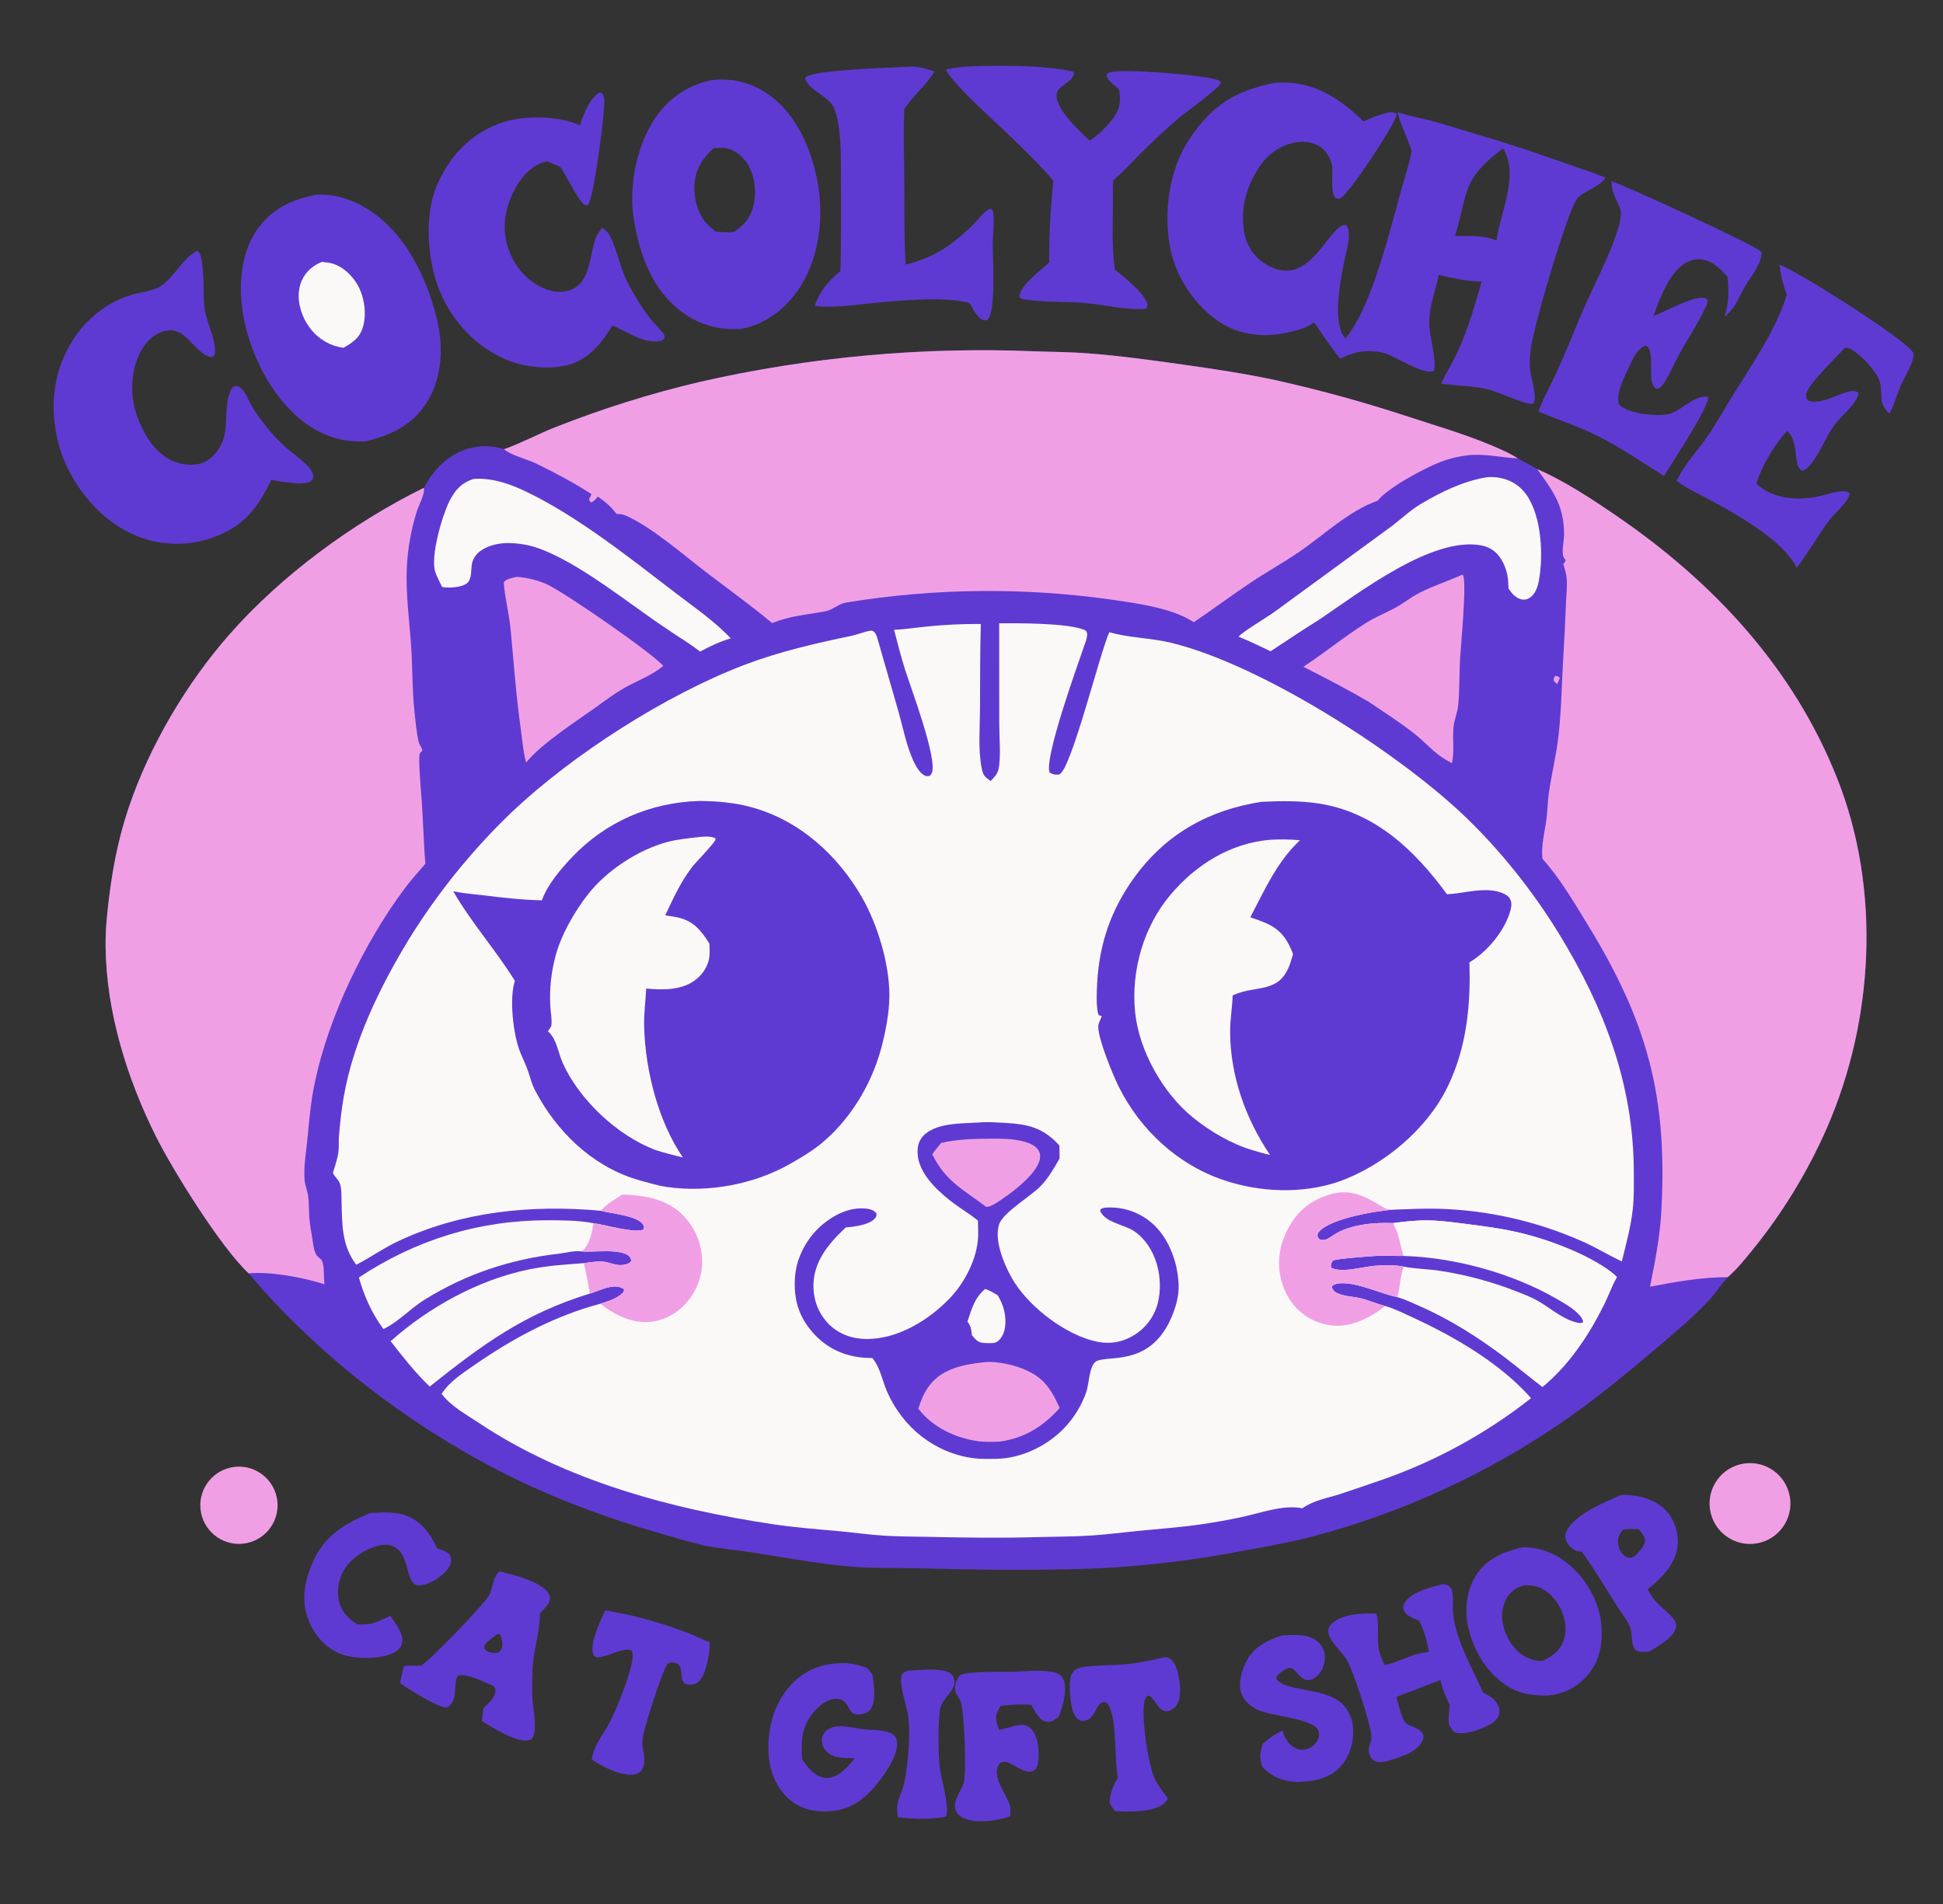
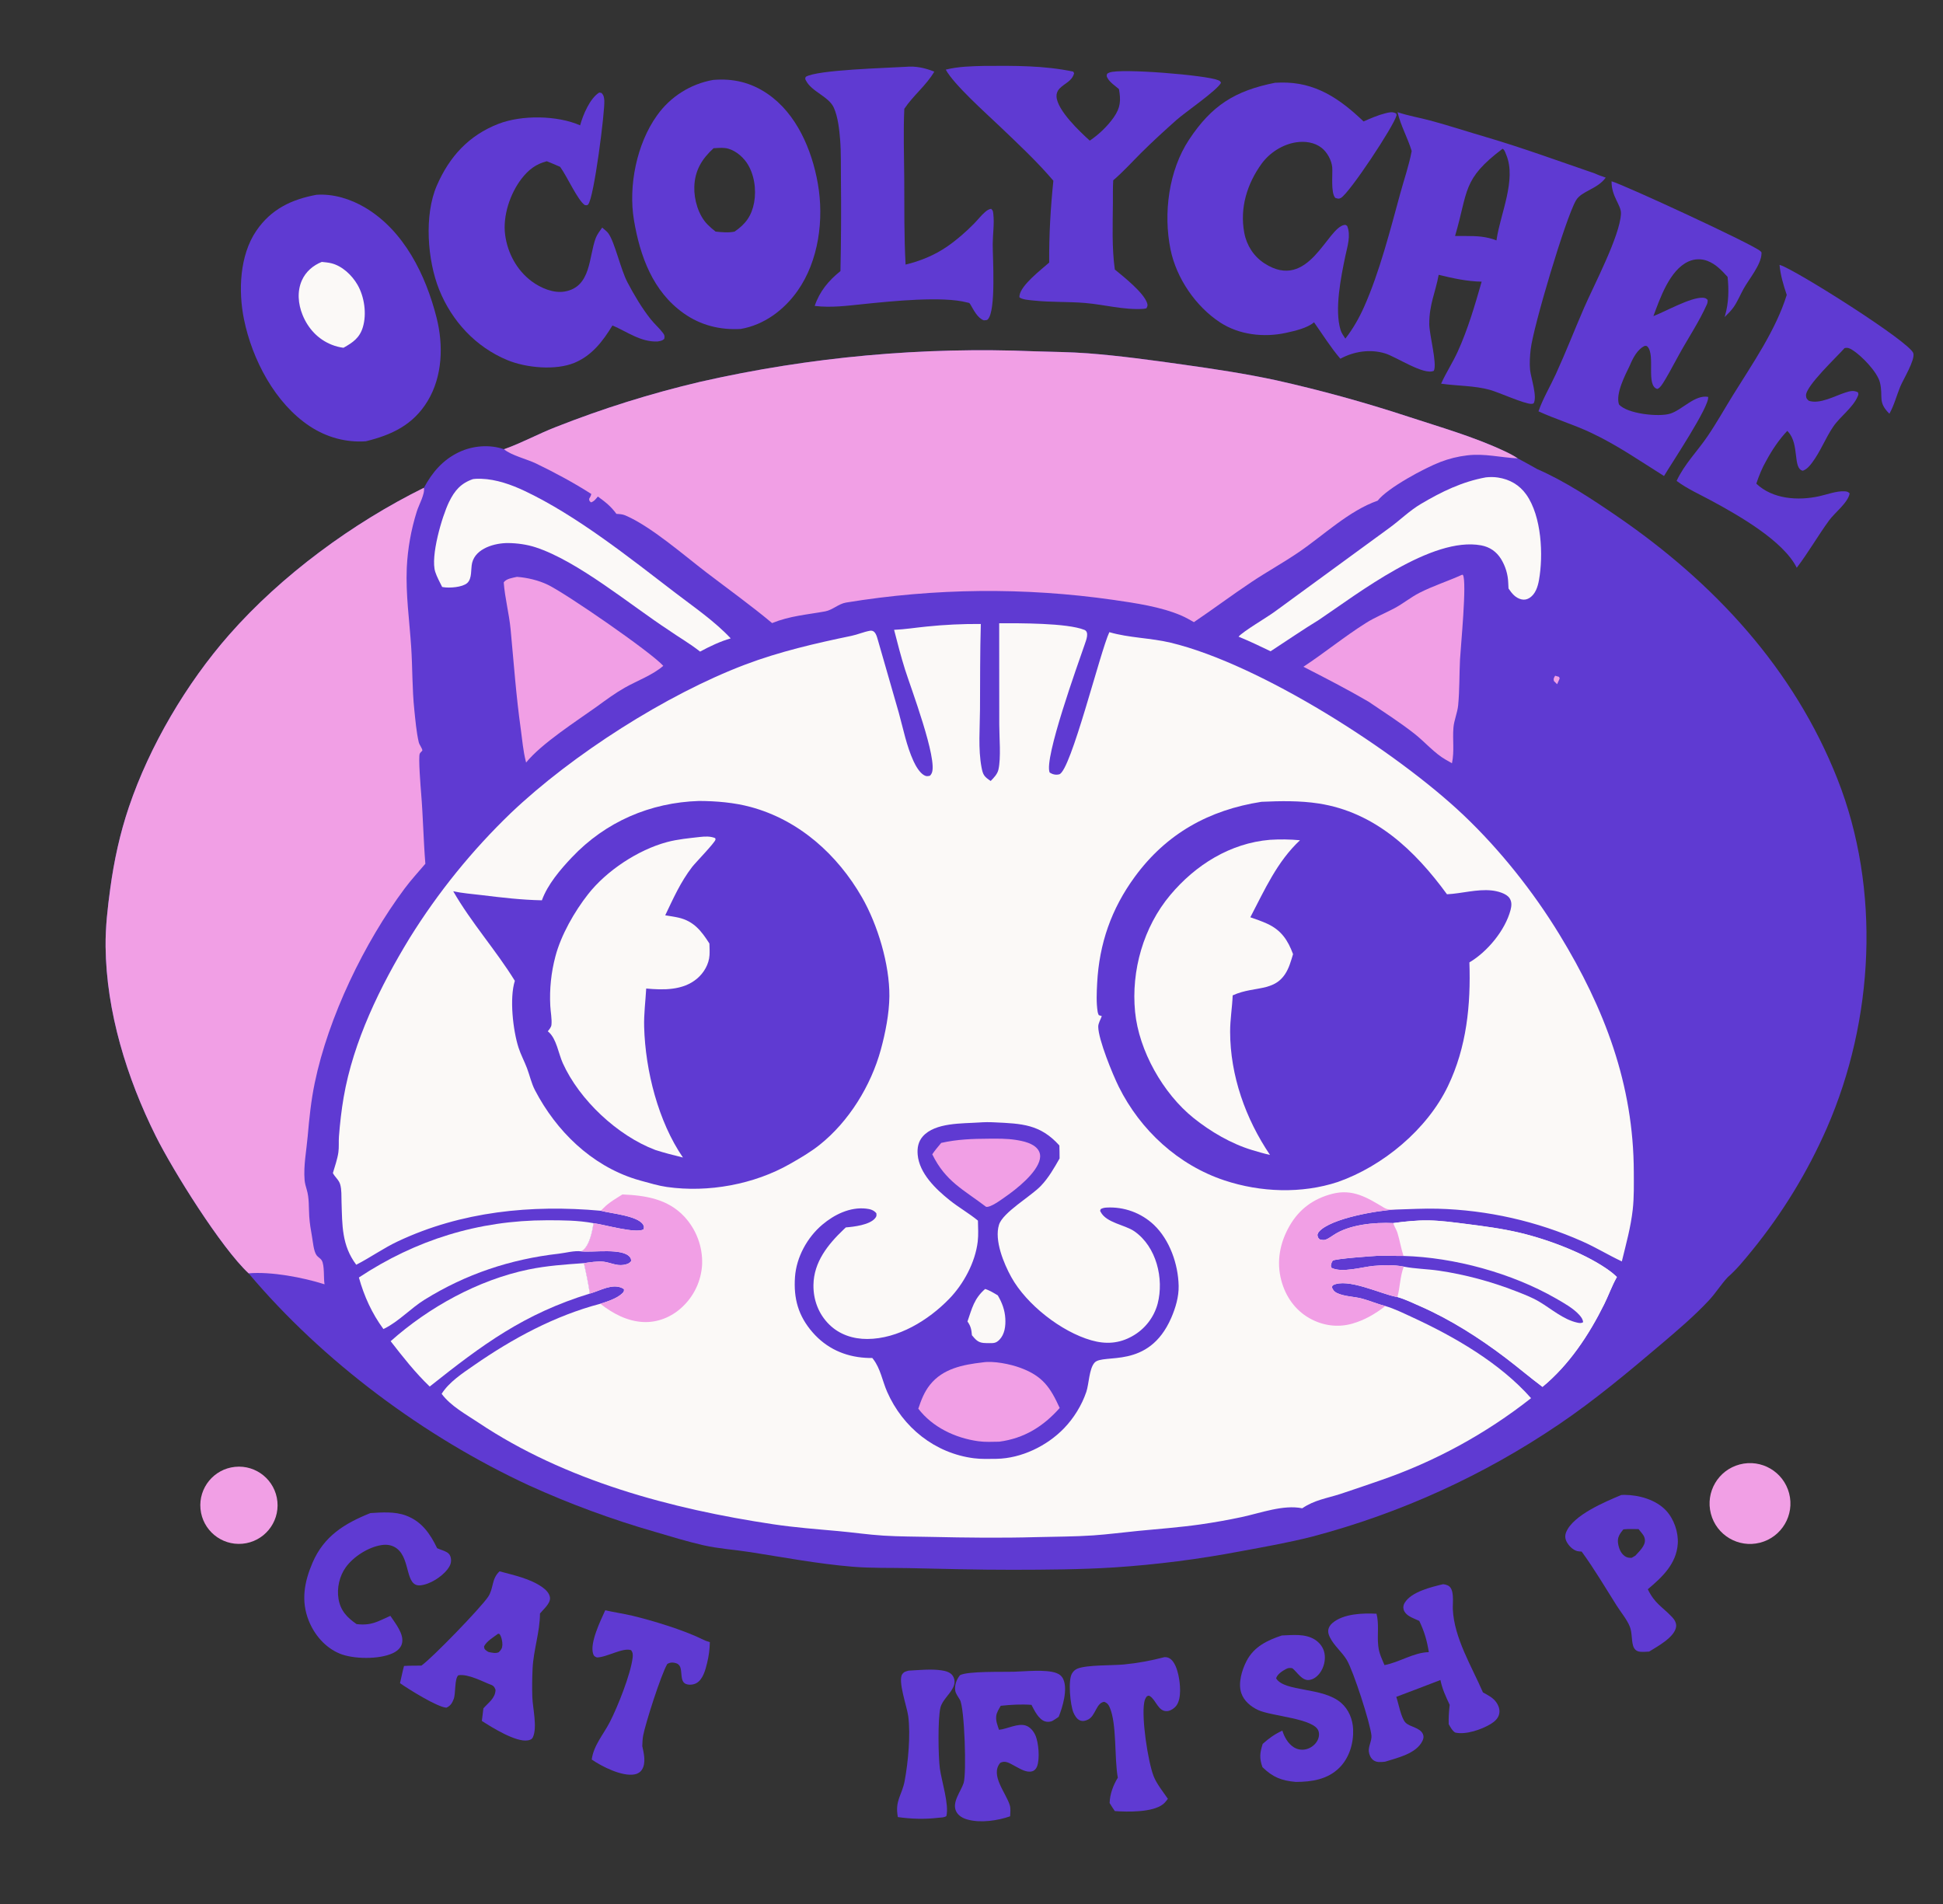
<svg xmlns="http://www.w3.org/2000/svg" height="886" width="904">
  <rect width="100%" height="100%" fill="#333333" stroke="none" />
  <path d="M271.075 241.644L271.59 241.465C280.825 238.175 289.559 233.36 298.723 229.794C324.061 219.78 350.095 211.62 376.617 205.381C435.652 191.97 496.205 186.455 556.691 188.979C566.169 189.292 575.746 189.333 585.198 190.061C602.298 191.377 619.43 193.734 636.393 196.126C653.147 198.488 669.896 200.989 686.446 204.563C710.425 209.929 734.13 216.462 757.474 224.137C774.547 229.737 792.626 234.907 808.902 242.515C811.485 243.721 813.987 244.972 816.359 246.563C819.868 248.44 823.355 250.363 826.816 252.332C841.715 258.814 856.332 268.48 869.702 277.64C921.888 313.393 964.876 359.626 988.33 419.095C1011.74 478.45 1008 548.633 982.622 606.78C972.243 630.452 958.709 652.61 942.388 672.652C938.329 677.614 934.178 682.793 929.331 687.003C925.686 690.887 922.866 695.531 919.188 699.472C911.433 707.786 902.205 715.657 893.525 723.021C876.026 737.868 857.585 753.293 838.572 766.13C798.078 793.614 753.22 814.038 705.901 826.536C693.122 829.796 680.08 832.084 667.12 834.484C644.736 838.736 622.115 841.623 599.38 843.128C581.248 844.279 562.729 844.38 544.55 844.408C526.029 844.436 507.584 843.906 489.075 843.513C478.862 843.295 468.546 843.596 458.362 842.742C439.976 841.198 421.897 837.79 403.697 834.93C395.314 833.613 386.506 833.08 378.254 831.19C369.395 829.161 360.771 826.503 352.066 823.939C328.99 817.29 306.431 808.967 284.566 799.038C228.238 772.945 173.728 732.444 133.717 684.94C118.939 671.164 93.052 629.709 83.768 611.077C68.247 579.926 57.159 544.203 56.794 509.192C56.684 498.637 57.887 488.379 59.306 477.938C61.334 463.003 64.501 448.369 69.344 434.073C80.5 401.145 100.279 367.637 123.177 341.541C151.363 309.418 189.785 281.254 228.001 262.388C232.537 254.016 238.119 247.403 246.877 243.218C254.182 239.727 263.372 238.958 271.075 241.644Z" transform="scale(0.865 0.865)" fill="#5F3AD2" />
  <path d="M271.075 241.644L271.59 241.465C280.825 238.175 289.559 233.36 298.723 229.794C324.061 219.78 350.095 211.62 376.617 205.381C435.652 191.97 496.205 186.455 556.691 188.979C566.169 189.292 575.746 189.333 585.198 190.061C602.298 191.377 619.43 193.734 636.393 196.126C653.147 198.488 669.896 200.989 686.446 204.563C710.425 209.929 734.13 216.462 757.474 224.137C774.547 229.737 792.626 234.907 808.902 242.515C811.485 243.721 813.987 244.972 816.359 246.563C807.106 246.137 798.509 243.791 789.116 244.953C784.203 245.527 779.383 246.718 774.768 248.5C766.546 251.607 746.396 262.384 741.019 269.314C725.622 274.696 711.957 287.891 698.555 297.034C690.361 302.624 681.614 307.445 673.346 312.949C662.832 319.947 652.664 327.576 642.173 334.657C639.972 333.413 637.757 332.129 635.433 331.126C624.377 326.366 610.695 324.403 598.851 322.685C551.123 315.836 502.628 316.324 455.048 324.131C450.97 324.82 447.816 328.147 443.789 328.877C433.826 330.685 424.883 331.273 415.293 335.166C403.91 325.633 391.657 316.869 379.856 307.841C367.904 298.696 349.989 283.053 336.333 277.236C334.821 276.592 333.178 276.507 331.555 276.421C328.689 272.441 325.523 269.936 321.572 267.102C320.405 268.468 319.613 269.663 317.893 270.24C317.007 269.438 316.97 269.515 316.875 268.338C317.405 267.443 317.851 266.739 318.03 265.705C308.6 259.664 298.405 254.189 288.328 249.323C283.472 246.979 274.955 244.948 271.075 241.644Z" transform="scale(0.865 0.865)" fill="#F19FE5" />
-   <path d="M826.816 252.332C841.715 258.814 856.332 268.48 869.702 277.64C921.888 313.393 964.876 359.626 988.33 419.095C1011.74 478.45 1008 548.633 982.622 606.78C972.243 630.452 958.709 652.61 942.388 672.652C938.329 677.614 934.178 682.793 929.331 687.003C915.647 686.94 900.891 689.566 887.499 692.118C890.179 678.677 892.796 665.673 893.569 651.915C897.03 590.238 886.315 550.111 854.046 497.52C846.452 485.144 839.342 472.786 829.616 461.913C828.895 454.62 830.849 447.584 831.83 440.409C832.382 436.373 832.358 432.275 832.877 428.238C833.991 419.552 835.984 411.055 837.37 402.437C839.794 387.368 839.878 369.793 840.8 354.399C841.413 344.158 841.916 333.96 842.322 323.709C842.482 319.664 843.026 315.239 842.694 311.21C842.478 308.57 841.587 305.879 840.862 303.335C841.552 302.595 841.796 302.324 842.146 301.344C841.796 300.812 841.048 299.966 840.863 299.395C839.921 296.5 841.219 291.107 841.265 287.909C841.337 282.993 840.693 277.973 839.164 273.291C836.607 265.46 831.5 258.985 826.816 252.332Z" transform="scale(0.865 0.865)" fill="#F19FE5" />
  <path d="M228.001 262.388C228.719 265.584 225.211 271.775 224.215 275.028C221.101 284.911 219.279 295.155 218.792 305.505C218.202 319.902 220.219 333.617 221.159 347.887C221.901 359.179 221.667 370.664 222.857 381.905C223.452 387.541 223.957 393.755 225.237 399.257C225.581 400.741 227.29 402.751 227.157 403.762C226.787 404.199 226.008 404.89 225.785 405.38C224.926 407.258 226.282 423.818 226.534 426.899C227.561 439.472 227.767 452.067 228.791 464.624C225.046 469.029 221.079 473.338 217.622 477.975C195.954 507.052 176.644 547.04 169.281 582.56C167.291 592.152 166.34 601.625 165.486 611.379C164.811 619.069 163.206 626.969 163.831 634.702C163.977 636.493 164.487 638.241 165 639.955C166.378 644.556 166.022 649.525 166.334 654.286C166.573 657.952 167.157 661.544 167.815 665.154C168.316 667.903 168.675 672.984 170.267 675.209C171.018 676.258 172.375 676.865 173.06 677.995C174.634 680.592 173.991 687.663 174.559 690.841C162.906 687.131 145.929 683.911 133.717 684.94C118.939 671.164 93.052 629.709 83.768 611.077C68.247 579.926 57.159 544.203 56.794 509.192C56.684 498.637 57.887 488.379 59.306 477.938C61.334 463.003 64.501 448.369 69.344 434.073C80.5 401.145 100.279 367.637 123.177 341.541C151.363 309.418 189.785 281.254 228.001 262.388Z" transform="scale(0.865 0.865)" fill="#F19FE5" />
  <path d="M537.439 335.257C548.227 335.235 573.845 335.076 583.23 338.804C586.011 339.908 584.265 344.224 583.532 346.359C579.883 356.999 561.326 408.214 564.599 415.579C566.155 416.557 567.914 416.996 569.739 416.511C575.965 414.863 591.847 350.176 596.687 340.051C607.251 343.15 618.871 343.119 629.663 345.709C677.881 357.282 751.056 404.148 787.26 438.527C806.792 457.075 824.735 479.664 838.76 502.645C863.01 542.38 878.647 583.282 878.779 630.375C878.798 637.025 878.949 643.932 878.217 650.547C877.155 660.158 874.614 669.172 872.34 678.524C865.146 675.16 858.367 670.966 851.087 667.758C826.557 656.869 800.129 650.899 773.301 650.183C765.81 649.99 758.249 650.426 750.759 650.636C741.24 651.026 715.889 655.299 709.488 662.484C709.023 663.004 708.801 663.555 708.596 664.208C708.813 665.598 708.801 665.682 709.792 666.666C711.548 667.185 712.542 667.233 714.177 666.315C715.178 665.754 716.137 665.128 717.084 664.482C725.628 658.656 739.289 657.443 749.383 657.907C755.541 657.058 762.007 656.38 768.228 656.468C774.989 656.563 781.877 657.521 788.583 658.37C798.264 659.595 807.998 660.875 817.503 663.129C833.049 666.815 853.918 674.639 866.559 684.195C867.351 684.792 868.079 685.445 868.809 686.115C868.991 686.281 869.178 686.444 869.359 686.612C869.468 686.713 869.573 686.817 869.68 686.92L869.37 687.471C866.877 692 865.142 696.927 862.842 701.565C854.65 718.076 843.984 734.207 829.664 746.013C822.898 740.944 816.467 735.456 809.735 730.348C795.666 719.672 780.146 709.774 763.959 702.662C760.012 700.927 755.766 698.86 751.637 697.685C751.361 697.638 751.083 697.592 750.808 697.542C742.892 696.084 724.504 687.129 716.828 691.396L716.342 692.363C716.897 693.84 717.597 694.792 719.02 695.492C723.057 697.48 728.403 697.379 732.755 698.578C736.942 699.732 740.93 701.461 745.152 702.536C750.097 703.992 754.837 706.36 759.516 708.513C782.193 718.95 806.86 733.19 823.52 752.094C799.065 771.351 771.535 786.341 742.089 796.435C735.056 798.883 728.004 801.279 720.936 803.624C713.497 806.016 707.109 806.817 700.439 811.326C690.281 809.234 677.917 813.904 667.894 816.046C660.638 817.597 653.021 818.955 645.674 820.003C634.516 821.594 623.381 822.404 612.179 823.492C604.13 824.275 596.095 825.349 588.025 825.906C577.85 826.608 567.573 826.555 557.372 826.84C538.514 827.365 519.772 827.138 500.919 826.723C492.356 826.534 483.755 826.563 475.206 826.033C466.991 825.523 458.846 824.306 450.654 823.572C439.048 822.532 427.422 821.649 415.887 819.919C360.963 811.68 303.997 796.452 257.394 765.291C250.59 760.742 242.46 756.386 237.55 749.754C241.561 743.39 248.762 738.705 254.849 734.48C275.622 720.063 298.309 707.762 322.893 701.312C326.63 700.146 331.879 698.46 334.721 695.703C335.576 694.874 335.618 694.714 335.643 693.59C335.229 693.196 335.214 693.132 334.613 692.846C329.315 690.319 322.836 694.207 317.83 695.662L317.25 695.826C316.417 690.286 315.311 684.922 314.059 679.462C317.146 679.011 321.521 678.331 324.574 678.677C328.194 679.089 331.448 680.97 335.199 680.423C336.893 680.175 338.35 679.813 339.448 678.423C339.425 677.337 339.475 677.003 338.748 676.123C334.697 671.223 319.202 673.8 312.642 673.123C312.862 672.977 313.088 672.84 313.303 672.686C317.122 669.962 318.541 662.387 319.266 657.975C324.974 658.678 341.663 663.629 346.13 661.341C346.434 660.207 346.574 659.793 345.896 658.701C342.925 653.919 328.537 652.747 323.14 651.28C285.694 647.904 248.154 651.627 213.904 667.781C206.214 671.409 199.204 676.443 191.616 680.321C183.77 669.872 184.095 659.067 183.7 646.484C183.607 643.493 183.8 640.006 182.987 637.136C182.279 634.635 180.175 633.218 179.049 631.001C180.111 627.393 181.462 623.596 182.003 619.867C182.4 617.133 182.094 614.13 182.31 611.342C182.854 604.336 183.648 597.19 184.842 590.262C190.052 560.051 204.534 530.462 220.401 504.485C235.686 479.914 253.969 457.34 274.83 437.285C307.762 405.949 358.344 373.589 400.732 357.524C419.229 350.513 438.68 346.028 457.99 342.028C461.307 341.34 464.505 339.913 467.824 339.309C470.84 338.76 471.545 342.091 472.252 344.489L483.441 383.409C485.851 392.109 487.588 401.267 491.39 409.502C492.536 411.981 494.581 415.579 496.995 416.976C498.207 417.679 498.857 417.567 500.177 417.286C500.654 416.747 500.746 416.703 501.11 415.983C504.675 408.93 489.66 369.31 486.783 360.116C484.585 353.096 482.721 345.921 480.907 338.791C486.709 338.559 492.476 337.608 498.253 337.043C507.986 336.033 517.769 335.566 527.554 335.644C527.111 350.958 527.196 366.256 527.115 381.573C527.061 391.663 526.07 402.839 527.934 412.754C528.71 416.879 529.38 417.745 532.857 420.105C534.551 418.386 536.456 416.436 537.018 414.025C538.479 407.752 537.483 396.515 537.478 389.863L537.439 335.257Z" transform="scale(0.865 0.865)" fill="#FBF9F7" />
  <path d="M749.383 657.907C755.541 657.058 762.007 656.38 768.228 656.468C774.989 656.563 781.877 657.521 788.583 658.37C798.264 659.595 807.998 660.875 817.503 663.129C833.049 666.815 853.918 674.639 866.559 684.195C867.351 684.792 868.079 685.445 868.809 686.115C868.991 686.281 869.178 686.444 869.359 686.612C869.468 686.713 869.573 686.817 869.68 686.92L869.37 687.471C866.877 692 865.142 696.927 862.842 701.565C854.65 718.076 843.984 734.207 829.664 746.013C822.898 740.944 816.467 735.456 809.735 730.348C795.666 719.672 780.146 709.774 763.959 702.662C760.012 700.927 755.766 698.86 751.637 697.685C753.112 692.193 752.992 686.806 755.047 681.336C749.968 680.293 744.06 680.472 738.91 680.935C732.652 681.496 721.808 684.873 716.124 681.966L715.822 680.895C716.039 679.897 716.163 678.941 716.85 678.142C717.758 677.088 738.409 675.633 740.667 675.535C745.382 675.328 750.183 675.626 754.914 675.586C753.577 671.557 752.913 667.285 751.668 663.211C751.168 661.575 750.231 660.212 749.643 658.625L749.383 657.907Z" transform="scale(0.865 0.865)" fill="#FBF9F7" />
  <path d="M755.047 681.336C749.968 680.293 744.06 680.472 738.91 680.935C732.652 681.496 721.808 684.873 716.124 681.966L715.822 680.895C716.039 679.897 716.163 678.941 716.85 678.142C717.758 677.088 738.409 675.633 740.667 675.535C745.382 675.328 750.183 675.626 754.914 675.586C782.211 676.347 813.145 684.823 836.808 698.405C840.959 700.787 846.272 703.731 849.484 707.338C850.512 708.491 851.422 709.704 851.507 711.254C850.51 711.866 849.555 711.71 848.435 711.471C840.951 709.876 834.253 703.923 827.778 700.114C823.897 697.833 819.545 696.178 815.359 694.542C802.226 689.411 787.975 685.565 773.996 683.512C767.71 682.589 761.289 682.542 755.047 681.336Z" transform="scale(0.865 0.865)" fill="#5F3AD2" />
  <path d="M745.152 702.536C739.734 706.739 733.976 710.119 727.335 712.009C719.466 714.249 711.322 713.072 704.237 709.038C696.528 704.651 691.464 697.298 689.189 688.802C686.449 678.579 688.43 668.37 693.694 659.287C698.898 650.307 706.499 644.786 716.529 642.186C727.511 639.339 735.287 644.143 744.282 649.556C746.202 650.712 747.709 650.667 749.897 650.648L750.759 650.636C741.24 651.026 715.889 655.299 709.488 662.484C709.023 663.004 708.801 663.555 708.596 664.208C708.813 665.598 708.801 665.682 709.792 666.666C711.548 667.185 712.542 667.233 714.177 666.315C715.178 665.754 716.137 665.128 717.084 664.482C725.628 658.656 739.289 657.443 749.383 657.907L749.643 658.625C750.231 660.212 751.168 661.575 751.668 663.211C752.913 667.285 753.577 671.557 754.914 675.586C750.183 675.626 745.382 675.328 740.667 675.535C738.409 675.633 717.758 677.088 716.85 678.142C716.163 678.941 716.039 679.897 715.822 680.895L716.124 681.966C721.808 684.873 732.652 681.496 738.91 680.935C744.06 680.472 749.968 680.293 755.047 681.336C752.992 686.806 753.112 692.193 751.637 697.685C751.361 697.638 751.083 697.592 750.808 697.542C742.892 696.084 724.504 687.129 716.828 691.396L716.342 692.363C716.897 693.84 717.597 694.792 719.02 695.492C723.057 697.48 728.403 697.379 732.755 698.578C736.942 699.732 740.93 701.461 745.152 702.536Z" transform="scale(0.865 0.865)" fill="#F19FE5" />
  <path d="M334.79 642.507C347.221 643.017 359.279 644.964 368.101 654.454C374.501 661.354 377.934 670.492 377.661 679.899C377.252 688.936 373.234 697.43 366.507 703.478C360.946 708.548 353.585 711.487 346.02 711.134C337.363 710.732 329.585 706.551 322.893 701.312C326.63 700.146 331.879 698.46 334.721 695.703C335.576 694.874 335.618 694.714 335.643 693.59C335.229 693.196 335.214 693.132 334.613 692.846C329.315 690.319 322.836 694.207 317.83 695.662L317.25 695.826C316.417 690.286 315.311 684.922 314.059 679.462C317.146 679.011 321.521 678.331 324.574 678.677C328.194 679.089 331.448 680.97 335.199 680.423C336.893 680.175 338.35 679.813 339.448 678.423C339.425 677.337 339.475 677.003 338.748 676.123C334.697 671.223 319.202 673.8 312.642 673.123C312.862 672.977 313.088 672.84 313.303 672.686C317.122 669.962 318.541 662.387 319.266 657.975C324.974 658.678 341.663 663.629 346.13 661.341C346.434 660.207 346.574 659.793 345.896 658.701C342.925 653.919 328.537 652.747 323.14 651.28C323.704 650.734 324.269 650.195 324.819 649.634C327.575 646.824 331.452 644.601 334.79 642.507Z" transform="scale(0.865 0.865)" fill="#F19FE5" />
  <path d="M376 430.846C385.168 430.887 394.824 431.678 403.701 434.069C429.759 441.084 450.41 459.656 463.644 482.714C472.066 497.389 478.521 518.807 478.373 535.9C478.293 545.146 476.21 555.708 473.771 564.619C468.466 583.994 456.614 603.282 440.826 615.848C435.918 619.753 430.429 622.931 424.995 626.041C405.618 637.129 380.902 641.64 358.731 638.489C354.111 637.833 349.543 636.436 345.045 635.212C343.977 634.927 342.916 634.62 341.862 634.288C317.889 626.74 299.209 608.354 287.789 586.507C285.791 582.685 284.956 578.529 283.437 574.532C282.021 570.803 280.121 567.335 278.896 563.513C275.935 554.278 273.954 536.977 276.922 527.596C266.71 511.04 253.496 496.361 243.783 479.424C248.709 480.493 253.893 480.857 258.898 481.472C269.78 482.808 280.485 484.069 291.465 484.285C294.559 475.724 301.444 467.689 307.607 461.174C325.742 442.003 349.787 431.673 376 430.846Z" transform="scale(0.865 0.865)" fill="#5F3AD2" />
  <path d="M376.469 450.214C379.222 449.904 382.067 449.769 384.676 450.827C384.728 451.109 384.895 451.394 384.832 451.674C384.453 453.364 373.931 464.188 372.275 466.35C365.982 474.572 362.228 483.12 357.805 492.357C360.167 492.75 362.593 493.071 364.928 493.602C373.145 495.468 377.288 500.804 381.571 507.534C381.641 509.596 381.753 511.699 381.631 513.759C381.342 518.649 378.619 523.284 374.928 526.408C367.385 532.794 356.841 532.611 347.579 531.744C347.189 538.661 346.275 545.481 346.47 552.436C347.124 575.88 354.034 603.276 367.333 622.644C362.326 621.411 357.37 620.154 352.457 618.575C332.176 610.899 311.672 591.715 302.711 571.889C300.365 566.695 299.36 558.835 295.084 555.124C294.937 554.996 294.788 554.873 294.639 554.747C295.403 553.77 296.462 552.587 296.602 551.322C296.95 548.168 296.12 544.233 295.981 541.01C295.512 532.066 296.444 523.104 298.742 514.449C301.753 502.959 309.023 490.285 316.33 480.984C326.28 468.318 343.154 457.163 358.717 452.979C364.507 451.423 370.529 450.899 376.469 450.214Z" transform="scale(0.865 0.865)" fill="#FBF9F7" />
  <path d="M678.519 431.299C688.705 430.846 699.182 430.645 709.276 432.205C739.503 436.878 760.946 457.284 778.29 481.037C786.253 480.654 794.349 478.155 802.302 478.986C805.267 479.296 810.186 480.496 811.949 483.138C813.242 485.077 813.06 487.308 812.494 489.465C809.624 500.412 799.998 512.003 790.351 517.678C791.135 540.559 788.869 563.283 778.828 584.202C767.646 607.504 743.874 627.281 719.573 635.799C700.098 642.224 678.017 641.39 658.647 634.964C633.719 626.694 613.361 607.938 601.748 584.558C598.513 578.046 590.776 559.223 590.713 552.307C590.695 550.391 592.014 548.365 592.619 546.566L591.002 546.064C590.747 545.488 590.516 544.979 590.413 544.352C589.604 539.419 589.869 533.852 590.13 528.874C591.249 507.547 597.78 488.854 610.374 471.642C627.405 448.368 650.334 435.687 678.519 431.299Z" transform="scale(0.865 0.865)" fill="#5F3AD2" />
  <path d="M683.043 451.745C688.437 451.4 693.848 451.478 699.23 451.976C686.862 463.523 680.189 478.751 672.516 493.415C675.627 494.504 678.783 495.563 681.772 496.958C689.21 500.426 692.738 505.809 695.497 513.241C694.94 515.1 694.389 516.97 693.733 518.796C687.985 534.81 675.771 529.557 663.026 535.425C662.772 541.947 661.642 548.406 661.651 554.941C661.686 578.617 669.976 601.824 683.095 621.242C679.815 620.539 676.62 619.563 673.406 618.608C662.17 615.208 651.034 608.665 641.941 601.355C625.607 588.222 612.58 565.227 610.529 544.263C608.36 522.104 615.051 498.615 629.449 481.451C643.046 465.244 661.684 453.549 683.043 451.745Z" transform="scale(0.865 0.865)" fill="#FBF9F7" />
  <path d="M526.579 603.802C529.379 603.591 532.19 603.567 534.994 603.727C549.58 604.417 559.508 604.69 569.809 616.169C569.913 618.494 569.889 620.835 569.92 623.162C566.931 628.389 563.968 633.628 559.762 637.995C554.42 643.538 539.403 652.168 537.333 658.809C534.724 667.187 539.904 679.66 543.933 686.947C552.122 701.758 570.81 716.355 586.989 720.968C594.767 723.186 601.959 722.751 609.08 718.717C615.78 714.969 620.681 708.674 622.672 701.261C626.158 687.786 622.028 670.576 610.123 662.317C605.127 658.85 595.175 657.826 592.055 651.979C591.576 651.083 591.686 651.481 592.047 650.386C593.109 649.812 594.016 649.629 595.205 649.567C604.604 649.046 613.805 652.407 620.655 658.864C629.194 667.008 633.705 680.016 633.962 691.655C634.092 697.522 632.289 703.576 629.97 708.91C617.76 736.981 593.363 727.799 588.726 733C585.783 736.3 585.756 744.406 584.287 748.747C581.875 755.874 577.538 762.88 572.319 768.286C563.114 777.819 549.393 784.466 536.045 784.719C531.991 784.762 527.834 784.926 523.806 784.409C502.817 781.714 485.6 767.854 477.173 748.683C474.6 742.829 473.609 736.184 469.645 731.066C469.493 730.87 469.338 730.678 469.184 730.484C467.95 730.502 466.715 730.468 465.483 730.384C454.292 729.697 444.49 725.207 437.072 716.689C429.371 707.844 426.782 698.478 427.607 686.89C428.366 676.238 434.188 665.62 442.308 658.765C448.764 653.315 457.189 649.171 465.841 650.129C468.021 650.371 469.959 650.876 471.375 652.639C471.485 653.975 471.547 654.293 470.615 655.393C467.648 658.898 459.253 659.914 454.95 660.238L453.826 661.299C445.31 669.415 437.716 678.838 437.535 691.176C437.416 699.228 440.285 706.849 446.062 712.518C451.566 717.92 458.896 720.285 466.49 720.256C483.064 720.193 499.341 710.218 510.562 698.649C518.318 690.654 524.567 679.032 525.891 667.883C526.329 664.195 526.071 660.292 526.003 656.579C521.216 652.641 515.694 649.532 510.828 645.638C503.381 639.68 494.508 631.239 493.599 621.176C493.269 617.524 493.887 614.047 496.392 611.242C503.066 603.768 517.487 604.424 526.579 603.802Z" transform="scale(0.865 0.865)" fill="#5F3AD2" />
  <path d="M528.436 732.862C534.305 731.898 543.394 733.74 548.979 735.821C560.844 740.242 564.946 746.288 569.983 757.373C561.15 767.322 550.841 773.743 537.425 775.508C533.718 775.568 529.875 775.764 526.198 775.256C513.819 773.541 501.58 767.742 493.932 757.75C495.503 753.05 497.118 748.771 500.237 744.863C507.187 736.156 517.981 734.075 528.436 732.862Z" transform="scale(0.865 0.865)" fill="#F19FE5" />
  <path d="M531.862 612.517C536.695 612.484 541.498 612.413 546.29 613.156C550.339 613.785 555.979 614.949 558.415 618.542C559.425 620.033 559.674 621.734 559.314 623.483C557.793 630.905 546.726 639.633 540.786 643.748C538.736 645.169 532.873 649.616 530.401 649.172C518.13 639.824 508.605 635.564 501.442 620.913C502.855 618.763 504.63 616.784 506.248 614.783C514.847 612.842 523.096 612.558 531.862 612.517Z" transform="scale(0.865 0.865)" fill="#F19FE5" />
  <path d="M529.884 693.339C532.354 694.151 534.459 695.464 536.673 696.788C538.99 700.729 540.458 704.621 540.73 709.231C540.963 713.192 540.446 717.69 537.561 720.659C535.806 722.466 534.551 722.518 532.156 722.491C531.103 722.487 530.042 722.482 528.992 722.385C525.903 722.1 524.667 720.461 522.774 718.256C522.506 715.192 522.189 713.408 520.379 710.837C522.841 703.703 523.924 698.569 529.884 693.339Z" transform="scale(0.865 0.865)" fill="#FBF9F7" />
  <path d="M799.189 256.781C801.376 256.546 803.493 256.537 805.675 256.865C811.99 257.813 817.271 260.817 820.986 266.084C829.202 277.731 830.196 298.632 827.75 312.176C827.124 315.635 825.864 319.565 822.757 321.582C821.421 322.45 819.978 322.778 818.404 322.421C815.11 321.675 813.168 319.183 811.391 316.56C811.343 315.547 811.271 314.532 811.238 313.517C811.082 308.957 809.737 304.516 807.338 300.634C804.862 296.693 801.275 294.213 796.693 293.362C770.12 288.428 730.625 319.161 709.394 333.44C700.608 338.808 692.054 344.703 683.418 350.324C677.717 347.567 672.031 344.883 666.176 342.468C668.74 339.522 681.191 332.28 685.557 329.087L747.049 284.154C752.921 279.928 757.98 274.8 764.243 271.09C775.339 264.516 786.414 259.1 799.189 256.781Z" transform="scale(0.865 0.865)" fill="#FBF9F7" />
  <path d="M254.397 257.717C255.886 257.513 257.35 257.497 258.853 257.546C266.921 257.81 275.058 260.7 282.278 264.124C310.365 277.444 338.714 300.091 363.451 319.043C373.483 326.73 384.372 334.144 393.031 343.394C387.431 344.99 381.679 347.731 376.562 350.506C371.242 346.276 365.106 342.767 359.515 338.854C339.099 325.496 310.889 301.845 288.05 294.393C283.447 292.891 278.127 292.157 273.293 292.117C266.235 292.062 255.909 294.868 253.953 302.736C253.13 306.05 254.053 311.229 251.264 313.66C248.678 315.913 241.768 316.41 238.432 315.84C238.226 315.806 238.021 315.764 237.815 315.725C236.554 313.12 234.996 310.377 234.11 307.625C231.436 299.315 237.719 277.836 241.528 270.018C244.515 263.888 247.859 259.974 254.397 257.717Z" transform="scale(0.865 0.865)" fill="#FBF9F7" />
  <path d="M278.052 310.3C283.521 310.694 289.662 312.139 294.609 314.53C304.745 319.43 349.939 350.645 356.76 358.16C351.049 363.15 342.665 366.16 336.017 369.933C330.771 372.911 325.938 376.503 321.069 380.046C310.158 387.864 291.274 399.91 282.98 410.176C282.938 410.009 282.9 409.843 282.856 409.676C281.362 403.963 280.942 398.098 280.12 392.266C277.6 374.376 276.349 356.58 274.651 338.611C273.847 330.102 271.594 321.855 270.943 313.302C272.248 311.222 275.783 310.85 278.052 310.3Z" transform="scale(0.865 0.865)" fill="#F19FE5" />
  <path d="M786.434 309.153L786.857 309.242C789.128 312.748 785.628 348.288 785.305 354.714C784.893 362.909 785.094 371.162 784.307 379.333C783.905 383.504 782.084 387.378 781.756 391.508C781.238 398.021 782.347 404 780.973 410.56L777.611 408.647C771.608 405.245 766.331 399.032 760.812 394.693C752.881 388.455 744.413 383.114 736.09 377.433C724.664 370.763 712.836 364.697 701.067 358.658C712.496 351.133 723.17 342.365 734.756 335.076C739.568 332.049 745.003 329.856 750.024 327.188C754.685 324.711 758.795 321.278 763.486 318.886C770.871 315.118 778.888 312.59 786.434 309.153Z" transform="scale(0.865 0.865)" fill="#F19FE5" />
  <path d="M193.037 687.18C223.544 666.978 257.418 656.429 294.103 656.4C302.515 656.393 310.973 656.407 319.266 657.975C318.541 662.387 317.122 669.962 313.303 672.686C313.088 672.84 312.862 672.977 312.642 673.123C308.947 672.619 304.289 673.951 300.528 674.38C274.522 677.346 250.571 685.317 228.316 699.148C220.944 703.731 214.505 710.813 206.846 714.605C206.639 714.707 206.43 714.804 206.222 714.903C199.996 706.419 195.862 697.263 193.037 687.18Z" transform="scale(0.865 0.865)" fill="#FBF9F7" />
  <path d="M210.121 721.445C230.627 703.171 257.287 688.457 284.296 682.873C294.161 680.833 304.035 680.172 314.059 679.462C315.311 684.922 316.417 690.286 317.25 695.826C281.803 706.736 259.666 723.154 231.126 745.84C223.279 738.305 216.769 730.011 210.121 721.445Z" transform="scale(0.865 0.865)" fill="#FBF9F7" />
  <path d="M836.481 363.476L838.54 364.084L838.918 364.934L837.536 368.055L835.787 366.313C835.496 364.877 835.755 364.782 836.481 363.476Z" transform="scale(0.865 0.865)" fill="#F19FE5" />
  <path d="M685.807 44.521C686.825 44.477 687.844 44.443 688.863 44.419C707.398 43.978 720.619 53.079 733.437 65.332C737.174 63.672 741.007 62.002 744.976 60.987C747.041 60.459 749.014 59.911 750.955 61.049L751.195 61.977C749.756 67.835 725.858 103.816 721.287 106.431C720.025 107.154 719.533 106.825 718.228 106.459C715.691 103.814 716.876 93.655 716.571 90.034C716.249 86.223 713.845 81.868 710.846 79.52C706.996 76.505 701.82 75.837 697.099 76.564C689.841 77.682 682.821 82.194 678.534 88.137C670.726 98.965 666.746 111.973 669.276 125.309C670.55 132.027 674.373 137.968 680.147 141.691C703.959 157.043 713.728 122.443 723.143 120.985C723.917 120.864 724.043 121.161 724.628 121.572C726.699 126.785 724.703 132.563 723.606 137.811C721.275 148.963 717.707 166.533 721.047 177.484C721.554 179.147 722.682 180.711 723.629 182.156C727.779 176.789 731.01 171.139 733.763 164.938C742.056 146.263 747.763 123.766 753.176 104C755.255 96.404 757.867 88.971 759.314 81.216C757.099 74.046 753.476 67.769 751.687 60.334C757.518 62.32 763.776 63.325 769.735 64.948C779.576 67.628 789.341 70.816 799.136 73.69C818.939 79.5 838.244 86.598 857.739 93.269C859.659 94.184 861.674 94.841 863.679 95.545C859.11 101.833 850.639 102.713 847.673 107.793C842.071 117.389 824.705 175.797 823.315 187.87C822.905 191.438 822.627 195.436 822.992 199.02C823.409 203.098 827.025 213.491 824.875 216.986C824.404 217.15 824.219 217.247 823.661 217.25C819.809 217.264 806.285 211.077 801.353 209.709C792.932 207.373 783.792 207.64 775.144 206.381C777.753 200.52 781.381 195.05 784.057 189.161C789.574 177.023 793.275 164.291 796.943 151.505C789.099 151.396 781.418 149.655 773.82 147.835C772.078 157.467 768.76 163.567 768.76 174.214C768.76 180.056 773.137 195.776 771.208 199.459C765.894 202.029 750.985 191.912 744.974 190.095C736.939 187.667 728.209 189.009 720.946 192.962C715.761 186.916 711.37 179.885 706.789 173.366C703.179 176.512 696.252 178.048 691.639 179.056C679.86 181.629 666.581 180.166 656.325 173.481C643.136 164.884 632.723 149.602 629.589 134.181C625.659 114.843 628.567 91.744 639.571 75.106C651.821 56.584 664.369 48.797 685.807 44.521ZM782.64 126.939L788.48 126.954C794.459 126.944 799.309 127.16 804.919 129.316L805.065 128.329C807.12 114.914 815.666 96.579 810.216 83.41C809.893 82.628 809.374 81.042 808.79 80.449C808.618 80.274 808.394 80.16 808.197 80.016C786.379 96.484 789.825 102.542 782.64 126.939Z" transform="scale(0.865 0.865)" fill="#5F3AD2" />
  <path d="M170.241 104.78C179.378 104.158 188.613 107.046 196.416 111.681C217.4 124.146 229.04 148.049 234.824 170.899C238.563 185.664 238.053 202.454 229.98 215.772C222.238 228.54 210.75 233.937 196.743 237.378C186.052 238.114 175.657 235.216 166.709 229.332C147.924 216.978 135.625 193.353 131.224 171.728C128.132 156.529 128.862 137.356 137.858 124.146C145.781 112.515 156.803 107.253 170.241 104.78Z" transform="scale(0.865 0.865)" fill="#5F3AD2" />
  <path d="M173.077 140.888C174.767 141.062 176.517 141.202 178.17 141.604C184.058 143.033 189.306 148.019 192.285 153.168C196 159.589 197.327 168.819 195.168 176.004C193.428 181.794 189.716 184.288 184.745 187.074C182.518 186.788 180.482 186.256 178.392 185.423C171.037 182.493 165.663 176.654 162.736 169.395C160.344 163.46 159.725 156.721 162.395 150.761C164.472 146.123 168.408 142.743 173.077 140.888Z" transform="scale(0.865 0.865)" fill="#FBF9F7" />
  <path d="M383.557 42.996C394.348 42.078 403.93 44.366 412.869 50.488C428.479 61.177 436.675 80.567 439.872 98.636C443.285 117.928 440.395 140.296 428.937 156.517C421.675 166.795 410.925 174.814 398.403 176.949C387.315 177.577 376.909 174.999 367.816 168.583C351.118 156.803 344.233 137.743 340.981 118.382C337.9 100.046 342.462 77.38 353.341 62.169C360.496 52.051 371.353 45.162 383.557 42.996ZM384.893 124.576C388.287 124.919 391.707 125.287 395.086 124.591C401.011 120.575 404.294 116.111 405.615 108.961C406.92 101.892 405.689 93.425 401.582 87.439C399.076 83.785 394.508 80.135 389.962 79.635C387.971 79.417 385.823 79.626 383.822 79.726C377.491 85.512 373.72 91.748 373.449 100.507C373.234 107.39 375.673 115.803 380.56 120.753C381.916 122.124 383.364 123.401 384.893 124.576Z" transform="scale(0.865 0.865)" fill="#5F3AD2" />
-   <path d="M105.891 134.976C106.176 135.153 106.476 135.308 106.746 135.508C110.086 137.979 109.243 159.813 109.861 164.917C110.777 172.491 114.827 179.546 115.595 187.279C115.778 189.109 115.78 190.491 114.59 191.94C108.641 192.774 102.359 182.185 97.195 179.25C94.064 177.47 90.885 177.254 87.484 178.377C81.539 180.342 77.547 185.109 74.931 190.592C70.148 200.615 70.001 213.229 73.678 223.627C77.111 233.338 83.036 243.511 92.821 247.924C97.736 250.139 104.611 250.856 109.643 248.689C112.571 247.428 114.845 245.291 116.741 242.769C124.628 232.276 119.38 221.087 124.012 210.194C124.554 208.919 125.139 208.161 126.436 207.597C127.387 207.633 128.032 207.797 128.831 208.303C129.771 208.898 130.536 209.655 131.182 210.559C132.684 212.656 133.688 215.316 134.958 217.586C137.018 221.268 139.541 224.707 142.106 228.05C146.619 233.933 151.464 238.978 157.261 243.6C160.524 246.203 167.958 251.449 168.448 255.853C168.536 256.641 168.425 257.446 167.927 258.069C166.345 260.049 162.939 259.88 160.606 260.095C155.84 259.571 150.664 259.299 146.039 258.041C140.132 269.6 134.644 278.967 122.901 285.404C109.471 292.748 93.68 294.477 78.98 290.213C60.939 284.919 46.662 270.915 37.823 254.667C28.989 238.427 26.188 217.236 31.63 199.421C37.513 180.164 51.128 164.728 70.542 158.667C75.42 157.144 82.249 156.688 86.465 153.88C93.895 148.931 97.98 139.197 105.891 134.976Z" transform="scale(0.865 0.865)" fill="#5F3AD2" />
  <path d="M322.319 49.776L323.521 49.999C324.738 51.215 324.905 52.325 325.037 54.019C325.462 59.53 319.467 106.894 316.311 110.033C315.743 110.599 315.294 110.36 314.567 110.319C310.734 107.769 304.986 94.798 301.278 89.748C298.907 88.701 296.518 87.697 294.111 86.736C288.227 88.21 284.136 91.436 280.497 96.172C274.33 104.2 270.348 116.185 271.703 126.332C273.013 136.135 277.984 145.349 285.931 151.288C290.776 154.909 297.743 157.904 303.853 156.797C318.06 154.223 316.626 138.133 320.44 128.025C321.19 126.043 322.704 124.137 323.912 122.404C324.133 122.603 324.35 122.806 324.574 123C325.548 123.845 326.611 124.623 327.346 125.701C330.792 130.758 333.824 144.889 337.495 151.873C341.014 158.573 345.262 165.745 349.965 171.67C352.036 174.279 354.649 176.526 356.641 179.164C357.518 180.328 357.54 180.939 357.284 182.318C355.976 183.406 355.28 183.394 353.635 183.695C344.56 184.024 337.519 178.537 329.43 175.067C324.305 183.477 318.439 191.199 309.078 195.124C298.867 199.405 282.959 197.871 272.91 193.713C255.9 186.673 243.041 172.774 236.214 155.798C229.872 140.031 228.053 115.695 234.971 99.791C241.727 84.266 252.094 72.841 268.076 66.63C280.656 61.741 299.739 62.019 312.037 67.422C313.543 61.841 317.312 52.854 322.319 49.776Z" transform="scale(0.865 0.865)" fill="#5F3AD2" />
-   <path d="M866.823 97.518C873.755 99.505 942.737 131.378 946.823 135.055C947.549 135.708 947.488 135.657 947.465 136.467C947.291 142.385 940.735 150.105 937.876 155.263C936.095 158.477 934.637 162.023 932.582 165.06C931.218 167.075 929.339 168.842 927.628 170.567L927.892 169.626C929.823 162.952 929.961 155.804 929.219 148.926C925.98 145.416 922.967 142.104 918.371 140.338C915.049 139.07 911.357 139.193 908.127 140.681C898.046 145.29 892.927 160.374 889.319 170.039C896.114 167.429 909.275 159.909 915.826 160.158C917.078 160.205 917.623 160.434 918.481 161.312C918.525 162.254 918.471 162.867 918.082 163.746C914.05 172.861 908.041 181.826 903.197 190.614C900.487 195.526 898.291 201.066 895.226 205.712C894.216 207.243 893.18 208.577 891.413 209.223C885.17 207.525 890.48 191.186 886.177 186.495C885.657 185.928 885.377 186.083 884.677 186.044C880.632 187.926 878.265 192.718 876.608 196.64C874.057 201.911 868.926 211.737 870.788 217.513C875.048 222.584 892.216 224.442 898.361 222.506C904.909 220.444 911.578 212.221 918.746 213.482C919.801 218.285 898.486 250.154 895.033 256.052C881.586 247.655 870.009 239.474 855.463 232.639C846.391 228.375 836.645 225.458 827.501 221.258C829.862 214.438 833.866 207.743 836.894 201.126C842.228 189.463 846.851 177.523 851.948 165.763C857.24 153.555 871.387 126.805 871.872 114.933C872.063 110.276 866.699 105.801 866.823 97.518Z" transform="scale(0.865 0.865)" fill="#5F3AD2" />
+   <path d="M866.823 97.518C873.755 99.505 942.737 131.378 946.823 135.055C947.549 135.708 947.488 135.657 947.465 136.467C947.291 142.385 940.735 150.105 937.876 155.263C936.095 158.477 934.637 162.023 932.582 165.06C931.218 167.075 929.339 168.842 927.628 170.567L927.892 169.626C929.823 162.952 929.961 155.804 929.219 148.926C925.98 145.416 922.967 142.104 918.371 140.338C915.049 139.07 911.357 139.193 908.127 140.681C898.046 145.29 892.927 160.374 889.319 170.039C896.114 167.429 909.275 159.909 915.826 160.158C917.078 160.205 917.623 160.434 918.481 161.312C918.525 162.254 918.471 162.867 918.082 163.746C914.05 172.861 908.041 181.826 903.197 190.614C894.216 207.243 893.18 208.577 891.413 209.223C885.17 207.525 890.48 191.186 886.177 186.495C885.657 185.928 885.377 186.083 884.677 186.044C880.632 187.926 878.265 192.718 876.608 196.64C874.057 201.911 868.926 211.737 870.788 217.513C875.048 222.584 892.216 224.442 898.361 222.506C904.909 220.444 911.578 212.221 918.746 213.482C919.801 218.285 898.486 250.154 895.033 256.052C881.586 247.655 870.009 239.474 855.463 232.639C846.391 228.375 836.645 225.458 827.501 221.258C829.862 214.438 833.866 207.743 836.894 201.126C842.228 189.463 846.851 177.523 851.948 165.763C857.24 153.555 871.387 126.805 871.872 114.933C872.063 110.276 866.699 105.801 866.823 97.518Z" transform="scale(0.865 0.865)" fill="#5F3AD2" />
  <path d="M957.16 142.491C957.304 142.529 957.45 142.561 957.592 142.608C966.052 145.296 1027.44 184.035 1029.13 190.018C1030.16 193.678 1023.62 204.242 1022.09 207.988C1020.04 212.98 1018.91 217.764 1016.26 222.552C1009.8 216.177 1013.04 213.529 1011.19 205.833C1009.82 200.088 1001.21 191.244 996.25 188.191C994.863 187.337 993.773 186.848 992.12 187.261C988.37 191.615 971.089 207.73 971.406 212.817C971.499 214.313 971.852 214.556 972.857 215.549C978.699 217.629 986.948 212.946 992.552 211.159C995.025 210.372 996.99 209.806 999.364 211.048C999.595 212.07 999.712 211.984 999.269 213.066C996.736 219.246 989.822 223.951 986.06 229.482C981.827 235.708 979.164 242.948 974.589 248.997C973.218 250.812 971.864 252.389 969.707 253.213C964.137 252.137 968.046 239.006 961.764 232.247L961.319 231.777C956.807 236.569 953.183 241.999 950.056 247.77C947.714 251.809 946.171 255.767 944.667 260.165C953.461 268.526 967.131 269.423 978.488 266.935C982.592 266.035 987.889 264.027 992.066 264.282C993.314 264.358 993.99 264.447 994.874 265.387C994.099 270.291 986.829 275.814 983.877 279.859C977.778 288.217 972.73 297.122 966.426 305.406C959.157 290.802 934.918 277.141 920.734 269.438C914.461 266.031 907.514 262.967 901.805 258.685C905.928 249.739 912.888 242.842 918.38 234.769C923.261 227.595 927.559 219.924 932.128 212.538C942.569 195.663 955.121 177.679 961.044 158.636C959.224 153.222 957.703 148.185 957.16 142.491Z" transform="scale(0.865 0.865)" fill="#5F3AD2" />
  <path d="M529.494 35.452C545.641 35.359 561.414 35.191 577.301 38.522L577.73 39.463C576.498 43.812 572.759 44.679 569.88 47.653C568.752 48.817 568.178 50.347 568.274 51.962C568.714 59.419 580.844 70.847 586.165 75.651C590.971 72.408 595.722 67.885 599.055 63.119C602.755 57.829 602.905 54.013 601.856 47.924C600 46.349 597.02 44.309 595.836 42.199C595.192 41.05 595.1 40.935 595.493 39.7C596.045 39.325 596.057 39.279 596.787 39.001C602.995 36.638 648.906 40.455 655.121 43.098C656.124 43.524 656.296 43.543 656.736 44.572C654.513 48.741 637.455 60.389 632.808 64.527C626.379 70.251 619.979 76.075 613.876 82.146C608.889 87.108 604.134 92.429 598.775 96.984C598.51 100.936 598.632 104.968 598.6 108.931C598.518 120.968 597.979 133.028 599.631 144.98C604.352 148.864 615.078 157.308 616.989 162.994C617.408 164.238 617.244 164.723 616.627 165.827C616.044 165.978 615.542 166.106 614.936 166.145C604.509 166.817 593.932 163.837 583.585 162.97C574.404 162.2 565.128 162.646 555.971 161.66C553.89 161.436 549.924 161.238 548.328 159.932C548.326 159.713 548.304 159.491 548.323 159.271C548.84 153.496 560.103 145.02 564.329 141.229C564.234 126.288 565.049 112.06 566.581 97.214C557.825 86.912 547.54 77.317 537.761 67.977C530.415 60.959 513.066 45.545 508.691 37.447C515.642 35.754 522.382 35.626 529.494 35.452Z" transform="scale(0.865 0.865)" fill="#5F3AD2" />
  <path d="M487.043 35.946C492.551 35.433 497.455 36.504 502.533 38.533C498.308 45.841 491.126 51.423 486.401 58.533C485.827 71.028 486.295 83.582 486.367 96.087C486.454 111.494 486.244 126.934 487.088 142.322C494.982 140.438 502.678 137.273 509.383 132.663C514.54 129.116 519.659 124.658 524.044 120.161C525.99 118.167 527.771 115.838 529.876 114.036C530.909 113.152 531.7 112.591 533.068 112.318C534.079 113.082 534.12 113.77 534.266 114.984C534.896 120.261 533.987 126.006 533.952 131.337C533.908 138.185 535.854 167.047 531.339 171.78C530.778 172.367 529.936 172.227 529.177 172.304C525.782 171.117 523.703 166.734 521.946 163.774C521.344 162.759 521.265 162.988 520.183 162.703C506.954 159.175 479.332 162.043 464.79 163.53C455.911 164.439 447.125 165.657 438.199 164.558C440.839 156.771 445.646 150.935 452.054 145.821C452.41 129.312 452.497 112.797 452.313 96.285C452.208 89.293 452.441 82.114 451.882 75.149C451.447 69.736 450.736 62.988 448.515 57.981C445.785 51.822 436.505 49.376 433.454 43.242C432.998 42.323 433.014 42.309 433.401 41.324C439.577 37.51 477.43 36.568 487.043 35.946Z" transform="scale(0.865 0.865)" fill="#5F3AD2" />
-   <path d="M818.798 832.366C828.235 832.072 837.099 835.757 844.187 841.816C853.432 849.719 860.521 862.24 861.357 874.475C862.056 884.681 860.525 893.554 853.608 901.441C847.814 908.048 840.441 911.501 831.709 912.079C824.176 911.944 818.013 911.38 811.468 907.395C800.161 900.51 792.764 888.482 789.839 875.788C787.685 866.446 788.59 855.698 793.859 847.485C799.655 838.45 808.714 834.632 818.798 832.366ZM829.705 893.462C834.969 890.801 839.377 887.927 841.221 881.952C843.035 876.075 841.677 869.324 838.737 864.04C836.126 859.348 831.744 854.922 826.455 853.415C824.52 852.864 822.421 852.804 820.421 852.68C816.446 853.452 813.173 855.463 810.891 858.872C807.926 863.301 807.336 869.071 808.498 874.187C809.976 880.695 814.01 887.386 819.82 890.813C822.756 892.544 826.293 893.523 829.705 893.462Z" transform="scale(0.865 0.865)" fill="#5F3AD2" />
  <path d="M776.188 852.162C777.103 852.229 777.785 852.406 778.63 852.768C782.554 854.446 781.265 861.988 781.432 865.621C782.147 881.145 791.581 896.356 797.631 910.356C800.319 911.873 803.077 913.153 804.863 915.769C806.15 917.657 806.904 919.858 806.323 922.136C805.724 924.479 803.897 926.074 801.914 927.298C797.044 930.303 788.287 933.345 782.644 931.934C781.013 930.856 780.195 929.104 779.219 927.459C779.116 923.923 779.343 920.566 779.745 917.052C777.626 912.548 775.774 908.619 774.763 903.699C766.865 906.759 758.95 909.778 751.019 912.756C752.193 916.118 753.617 924.222 755.993 926.606C758.478 929.099 763.799 929.175 765.383 932.881C765.904 934.103 765.672 935.247 765.121 936.399C761.813 943.331 751.724 945.523 745.004 947.638C742.844 947.861 740.444 948.174 738.614 946.76C737.241 945.698 736.415 943.81 736.245 942.127C735.962 939.333 737.914 936.411 737.66 933.578C737.064 926.926 727.847 898.621 724.407 892.912C721.829 888.633 717.601 885.316 715.353 880.801C714.838 879.767 714.328 878.431 714.403 877.253C714.514 875.492 715.401 874.138 716.712 873.017C722.608 867.978 733.093 867.671 740.387 868.042C741.849 873.74 740.695 879.304 741.297 885.04C741.327 885.327 741.366 885.612 741.399 885.899C741.787 889.361 743.341 892.493 744.685 895.676C752.714 894.184 760.303 888.888 768.525 888.705C767.529 882.466 766.125 877.606 763.379 871.903C761.919 871.262 760.441 870.63 759.01 869.927C757.287 869.081 755.322 867.566 754.917 865.552C754.67 864.324 754.892 863.283 755.518 862.224C759.066 856.212 769.892 853.689 776.188 852.162Z" transform="scale(0.865 0.865)" fill="#5F3AD2" />
  <path d="M268.714 845.236C276.381 847.345 284.967 849.067 291.594 853.698C293.484 855.019 295.5 856.917 295.815 859.326C296.222 862.451 292.253 865.674 290.442 867.913C290.39 877.949 286.952 887.523 286.471 897.484C286.225 902.604 286.143 907.863 286.329 912.984C286.538 918.764 289.086 929.147 286.643 934.446C286.115 935.592 285.15 935.941 283.975 936.159C277.608 937.34 264.58 929.189 259.176 925.709L260.014 918.936C262.722 915.825 266.447 913.496 266.535 908.951C265.94 907.613 265.914 907.266 264.692 906.506C259.52 904.587 252.018 900.314 246.549 901.14C244.374 902.968 245.205 910.85 244.034 913.936C243.217 916.088 242.284 917.603 240.138 918.577C235.405 918.417 219.457 908.464 215.153 905.392C215.9 902.301 216.462 899.208 217.313 896.135C220.403 895.943 223.546 896.003 226.644 895.957C232.581 891.793 258.71 864.715 262.574 858.911C265.583 854.389 264.284 849.281 268.714 845.236ZM262.834 888.651C264.637 888.968 266.517 889.541 268.253 888.759C269.559 887.488 270.148 886.649 270.223 884.721C270.285 883.138 269.679 880.079 268.62 878.919L267.926 878.806C265.373 880.729 261.862 882.705 260.369 885.576C260.474 886.986 260.578 887.112 261.77 888.023C262.096 888.27 262.474 888.459 262.834 888.651Z" transform="scale(0.865 0.865)" fill="#5F3AD2" />
-   <path d="M452.102 894.632C457.241 894.313 461.497 895.582 466.332 897.13C467.377 898.265 468.3 899.59 469.249 900.81C469.746 904.078 470.205 907.336 470.258 910.646C470.309 913.849 469.975 917.942 467.476 920.271C465.825 921.809 463.06 922.333 460.868 922.199C456.939 921.959 456.643 917.714 454.295 915.428C453.086 914.252 451.346 913.782 449.692 913.81C445.309 913.883 441.233 917.036 438.41 920.123C431.079 928.139 430.872 935.885 431.364 946.158C433.102 948.742 434.78 951.247 437.193 953.272C439.625 955.313 442.512 956.718 445.758 956.339C451.616 955.656 456.308 950.208 459.623 945.775C454.33 945.499 448.793 946.29 444.693 942.208C443.057 940.58 442.005 938.369 442.049 936.035C442.07 934.131 442.893 932.322 444.317 931.055C449.225 926.645 457.624 929.337 463.469 930.073C466.487 930.452 469.57 930.565 472.607 930.706C475.003 931.061 478.34 931.485 480.324 932.95C481.72 933.979 482.346 935.372 482.498 937.077C483.18 944.706 475.026 955.699 470.337 961.225C464.193 968.461 456.626 973.522 446.993 974.237C438.723 974.849 430.852 973.446 424.458 967.778C417.185 961.33 413.847 952.409 413.375 942.869C412.721 929.634 416.245 916.331 425.372 906.404C432.727 898.404 441.38 895.019 452.102 894.632Z" transform="scale(0.865 0.865)" fill="#5F3AD2" />
  <path d="M872.046 804.177C872.594 804.143 873.144 804.101 873.693 804.105C881.562 804.149 890.703 806.696 896.182 812.594C900.383 817.114 902.859 824.299 902.423 830.463C901.659 841.266 894.051 848.371 886.308 854.872C890.039 862.617 893.906 864.115 899.325 869.79C900.64 871.166 901.793 873.032 901.537 875.021C900.805 880.675 891.517 885.607 887.041 888.409C885.48 888.497 883.761 888.639 882.203 888.497C880.136 888.308 878.896 887.07 878.357 885.114C877.45 881.822 877.901 878.126 876.613 874.926C875.103 871.178 871.814 867.214 869.619 863.752C863.456 854.03 857.553 843.951 850.766 834.659C850.707 834.642 850.65 834.614 850.588 834.607C849.894 834.537 849.136 834.555 848.451 834.384C846.013 833.775 843.742 831.466 842.626 829.268C841.797 827.634 841.68 825.954 842.371 824.231C846.095 814.939 863.586 807.743 872.046 804.177ZM879.606 836.824C881.602 834.557 885.102 831.519 884.74 828.185C884.528 826.227 883.44 825.131 882.244 823.657L881.678 822.949L881.331 822.53C878.62 822.511 875.867 822.381 873.168 822.66C871.331 824.889 869.879 826.888 870.276 829.913C870.625 832.578 871.627 835.411 873.897 837.037C875.129 837.917 876.191 838 877.64 837.967L879.606 836.824Z" transform="scale(0.865 0.865)" fill="#5F3AD2" />
  <path d="M545.201 899.252C551.419 899.082 562.573 897.849 568.212 899.949C569.922 900.585 571.186 901.648 571.935 903.33C574.365 908.791 571.569 918.177 569.457 923.474C568.434 924.187 567.397 924.938 566.311 925.556C565.043 926.279 563.398 926.387 562.023 925.933C558.65 924.818 556.312 920.042 554.811 917.072C549.216 916.646 543.85 916.991 538.272 917.561C537.353 919.201 536.073 921.096 535.857 922.99C535.838 923.16 535.832 923.332 535.818 923.504C535.62 925.923 536.589 928.22 537.344 930.482C541.704 930.072 547.528 926.75 551.796 928.218C554.124 929.019 555.844 931.138 556.847 933.308C558.653 937.209 559.409 946.226 557.76 950.289C557.289 951.45 556.449 952.448 555.198 952.802C551.998 953.71 548.505 951.316 545.771 949.916C543.61 948.809 541.147 947.007 538.677 947.954C538.44 948.045 538.215 948.167 537.985 948.275C532.416 954.907 541.185 964.438 543.158 971.139C543.679 972.905 543.407 975.187 543.325 977.016C536.554 979.364 527.576 980.689 520.56 978.8C518.031 978.119 515.502 976.826 514.293 974.373C511.873 969.467 516.818 963.687 518.305 959.12C519.944 954.085 518.832 918.724 516.321 914.356C515.504 912.935 514.045 911.08 513.807 909.448C513.362 906.401 514.474 903.473 516.329 901.113C520.611 898.844 539.056 899.427 545.201 899.252Z" transform="scale(0.865 0.865)" fill="#5F3AD2" />
  <path d="M199.237 813.902C205.511 813.503 212.332 813.004 218.325 815.221C226.841 818.371 231.376 825.033 235.128 832.797C236.851 833.587 238.796 834.054 240.437 835.008C241.615 835.694 242.26 836.764 242.492 838.084C242.916 840.497 242.152 842.269 240.705 844.153C237.611 848.177 231.195 852.33 226.061 852.777C217.874 853.489 220.883 838.871 213.634 833.098C211.199 831.157 208.296 830.644 205.266 831.108C198.18 832.191 190.244 837.215 186.04 842.979C182.588 847.71 181.118 854.238 182.068 860.007C183.12 866.39 186.67 870.095 191.804 873.627C199.832 874.529 202.944 872.304 209.963 869.18C211.518 871.47 213.229 873.781 214.548 876.214C215.888 878.689 217.027 881.757 216.058 884.563C215.275 886.836 213.239 888.377 211.128 889.343C203.819 892.69 189.973 892.519 182.687 889.485C174.936 886.257 169.137 879.461 166.066 871.78C161.806 861.125 163.672 850.919 168.087 840.628C174.246 826.272 185.291 819.489 199.237 813.902Z" transform="scale(0.865 0.865)" fill="#5F3AD2" />
  <path d="M689.453 879.737C695.256 879.534 701.941 878.683 707.112 881.897C709.793 883.563 711.763 886.11 712.387 889.23C713.111 892.853 712.078 897.052 709.862 899.994C708.461 901.855 706.477 903.412 704.098 903.683C700.288 904.119 697.789 899.519 695.139 897.373C693.732 897.127 693.004 897.1 691.708 897.789C689.759 898.826 686.975 900.592 686.394 902.818C690.975 910.224 711.391 907.356 721.337 915.974C725.439 919.527 727.571 924.792 727.807 930.148C728.13 937.522 725.811 945.435 720.554 950.747C714.174 957.192 705.62 958.491 696.984 958.521C689.339 957.835 684.635 956.038 679.029 950.563C677.315 945.648 677.625 942.942 679.166 938.07C682.555 935.016 685.601 932.835 689.747 930.925C690.77 934.305 692.811 937.953 695.887 939.869C697.837 941.101 700.204 941.493 702.448 940.953C704.907 940.374 707.177 938.748 708.443 936.554C709.398 934.902 709.782 932.943 709.161 931.098C706.885 924.329 683.892 923.211 676.685 919.842C672.741 917.999 669.055 914.941 667.642 910.695C665.864 905.356 667.964 898.349 670.482 893.476C674.463 885.774 681.624 882.346 689.453 879.737Z" transform="scale(0.865 0.865)" fill="#5F3AD2" />
  <path d="M325.55 866.183C330.311 867.285 335.171 867.963 339.943 869.082C350.416 871.54 367.964 876.888 377.391 881.622C378.854 882.357 380.238 882.886 381.809 883.343C381.705 887.309 381.252 890.864 380.293 894.718C379.387 898.362 378.074 903.474 374.538 905.401C372.956 906.262 370.637 906.497 368.949 905.831C365.492 904.471 367.246 898.708 365.533 896.081C364.858 895.045 364.076 894.726 362.928 894.47C361.404 894.128 360.215 894.298 358.908 895.066C355.498 900.949 347.201 926.952 345.945 933.54C345.59 935.399 345.546 937.358 345.464 939.245C346.31 943.149 347.584 948.306 345.286 951.918C344.397 953.315 342.954 954.163 341.352 954.465C334.586 955.74 323.698 950.227 318.272 946.471C319.332 938.742 324.552 933.048 328.043 926.252C332.23 918.1 339.128 900.832 340.257 891.859C340.453 890.299 340.469 888.96 339.462 887.664C335.077 886.058 326.315 891.554 321.024 891.564C319.809 890.99 319.478 890.942 319.027 889.575C317.116 883.773 323.097 871.58 325.55 866.183Z" transform="scale(0.865 0.865)" fill="#5F3AD2" />
  <path d="M626.317 891.402C627.383 891.406 628.235 891.512 629.163 892.095C631.803 893.75 633.124 897.929 633.766 900.777C634.802 905.374 635.648 913.429 632.802 917.392C631.778 918.818 629.666 920.278 627.884 920.428C622.914 920.846 621.84 914.356 618.442 912.335C617.756 911.927 617.563 912.216 616.889 912.459C615.994 913.552 615.67 914.499 615.43 915.865C613.936 924.363 617.435 947.327 620.433 955.253C622.037 959.495 625.615 963.829 628.17 967.615C627.41 968.618 626.647 969.638 625.663 970.435C620.01 975.006 606.441 974.684 599.633 974.205C598.639 972.815 597.757 971.318 596.835 969.877C596.979 965.085 598.757 960.284 601.245 956.231C599.296 945.62 600.8 927.334 596.848 918.342C596.174 916.809 595.544 916.064 593.943 915.422C589.631 915.97 589.33 922.836 585.357 924.917C583.989 925.635 582.456 926.027 580.953 925.454C579.197 924.784 578.042 922.784 577.354 921.14C575.671 917.122 574.381 903.972 576.568 900.239C577.29 899.01 578.265 898.077 579.599 897.55C584.839 895.481 598.367 895.947 604.595 895.332C612.039 894.598 619.09 893.294 626.317 891.402Z" transform="scale(0.865 0.865)" fill="#5F3AD2" />
  <path d="M488.654 898.661C494.406 898.366 500.672 897.668 506.365 898.495C508.582 898.818 511.322 899.495 512.554 901.571C515.2 906.03 511.254 910 508.728 913.324C507.526 914.906 506.358 916.531 505.852 918.489C504.343 924.325 504.691 945.25 505.514 951.229C506.461 958.112 510.56 970.601 509.031 976.906C507.705 977.728 506.259 977.658 504.729 977.805C497.442 978.675 490.186 978.459 482.936 977.432C481.239 968.502 485.125 965.844 486.599 957.944C488.485 947.837 489.819 933.249 488.521 923.164C487.881 918.192 482.79 904.164 485.296 900.58C486.26 899.201 487.161 899.13 488.654 898.661Z" transform="scale(0.865 0.865)" fill="#5F3AD2" />
  <path d="M935.751 787.737C947.395 784.678 959.31 791.659 962.331 803.313C965.351 814.966 958.327 826.857 946.663 829.836C935.054 832.802 923.233 825.82 920.228 814.223C917.222 802.625 924.164 790.782 935.751 787.737Z" transform="scale(0.865 0.865)" fill="#F19FE5" />
  <path d="M126.408 789.038C137.876 787.866 148.107 796.255 149.204 807.729C150.301 819.205 141.845 829.379 130.361 830.401C118.984 831.413 108.924 823.052 107.837 811.683C106.75 800.314 115.045 790.199 126.408 789.038Z" transform="scale(0.865 0.865)" fill="#F19FE5" />
</svg>